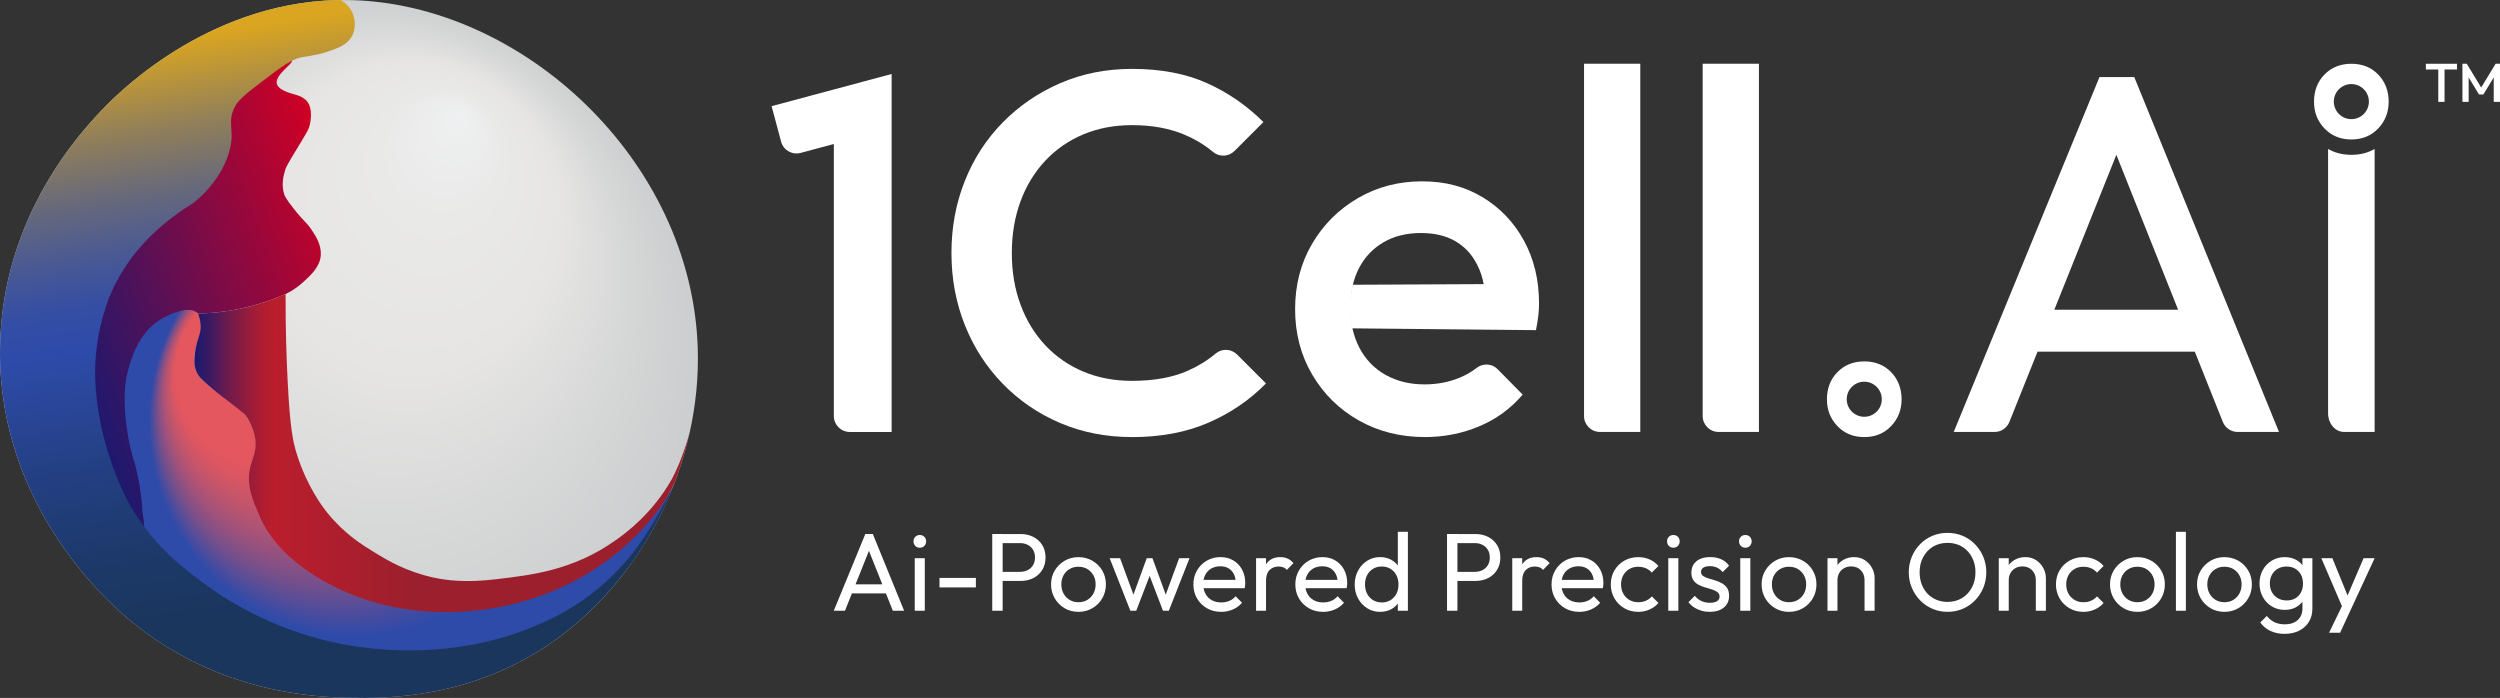
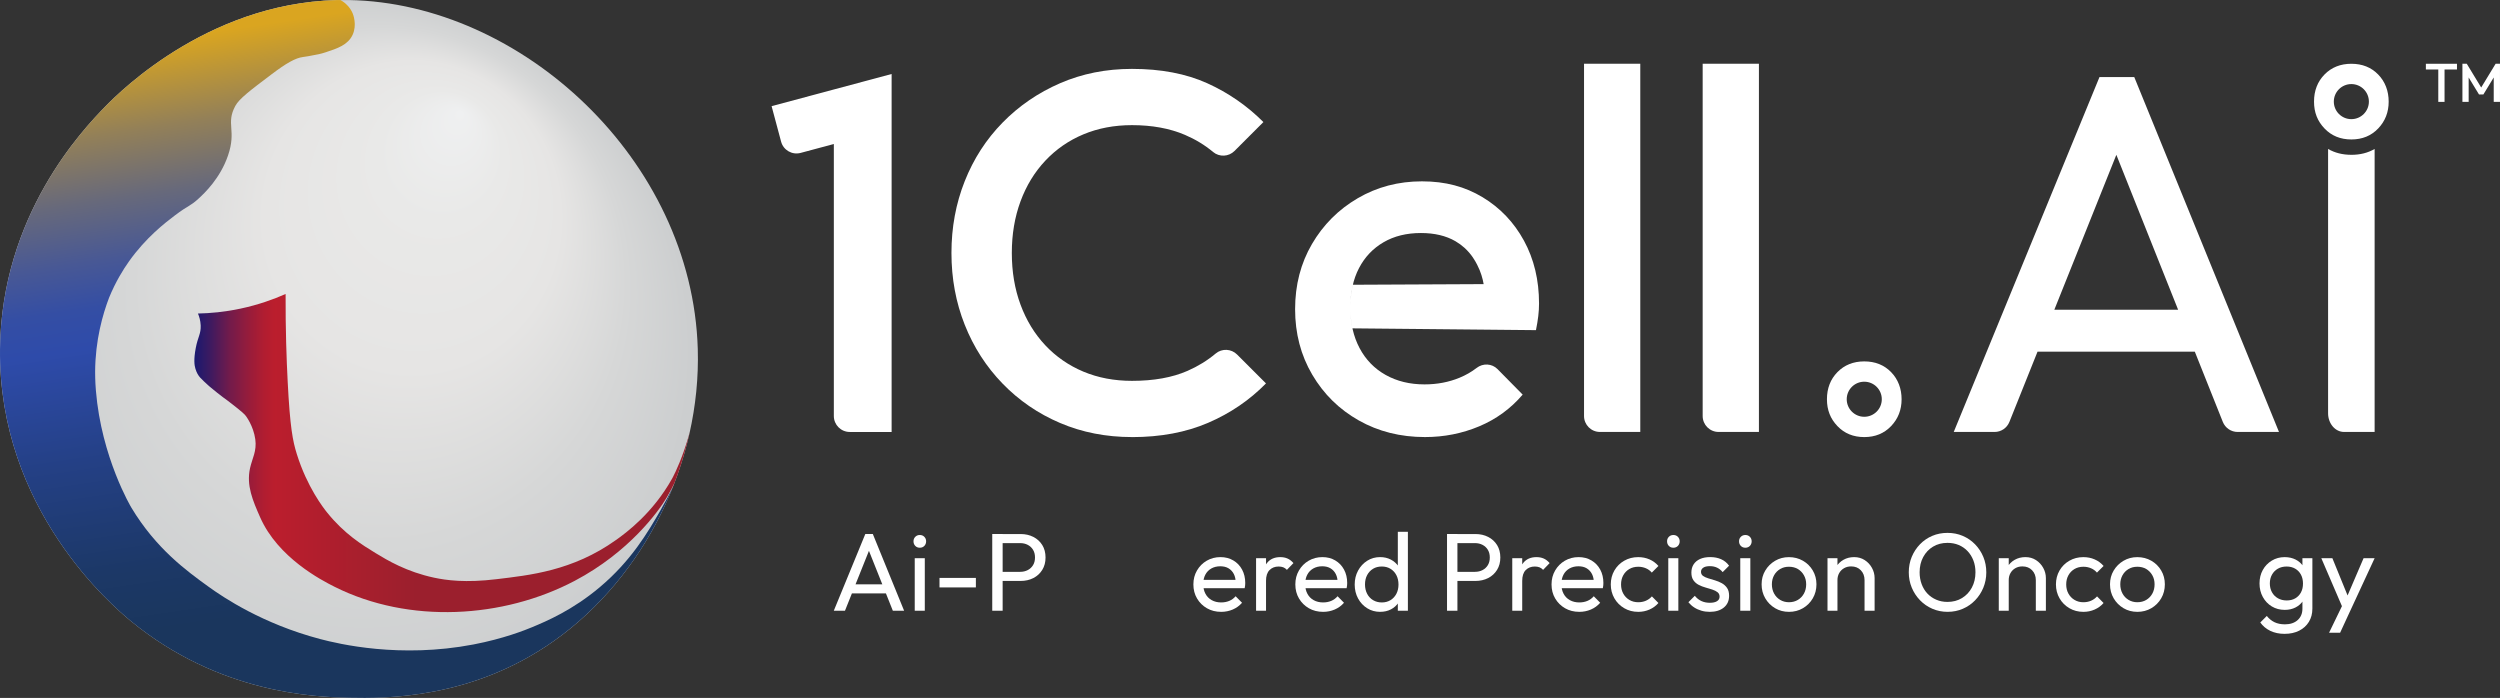
<svg xmlns="http://www.w3.org/2000/svg" id="Layer_2" data-name="Layer 2" viewBox="0 0 1569.67 438.2">
  <rect x="0" y="0" width="1569.67" height="438.2" fill="#333333" stroke="none" />
  <defs>
    <style>      .cls-1 {        fill: none;      }      .cls-2 {        fill: url(#radial-gradient-2);      }      .cls-3 {        fill: url(#linear-gradient-3);      }      .cls-4 {        fill: url(#linear-gradient-2);      }      .cls-5 {        fill: url(#radial-gradient);      }      .cls-6 {        fill: url(#linear-gradient);      }      .cls-7 {        fill: #fff;      }      .cls-8 {        clip-path: url(#clippath);      }    </style>
    <clipPath id="clippath">
      <path class="cls-1" d="M.01,219.06c-1.09,100.47,70.46,161.3,82.29,171,55.28,45.33,115.36,47.56,136.76,48.03,22.87.5,77.12.92,128.95-35.81,56.57-40.1,92.22-111.67,90.1-183.21C434.58,100.07,327.18,1.91,219.06.03,134.55-1.45,75.89,56.86,66.22,66.76,51.71,81.64.92,135.29.01,219.06Z" />
    </clipPath>
    <radialGradient id="radial-gradient" cx="-3329.92" cy="705.13" fx="-3411.7" fy="539.08" r="247.69" gradientTransform="translate(-2678.5 -420.26) rotate(-180) scale(.87 -.91)" gradientUnits="userSpaceOnUse">
      <stop offset="0" stop-color="#e8e8e6" />
      <stop offset="0" stop-color="#eff0f1" />
      <stop offset=".18" stop-color="#e9e9e8" />
      <stop offset=".43" stop-color="#e6e5e4" />
      <stop offset=".72" stop-color="#d6d7d7" />
      <stop offset="1" stop-color="#cccecf" />
    </radialGradient>
    <linearGradient id="linear-gradient" x1="-2527.37" y1="1060.49" x2="-2332.74" y2="1022.17" gradientTransform="translate(-2485.9 553.54) rotate(148.86) scale(1 -1)" gradientUnits="userSpaceOnUse">
      <stop offset="0" stop-color="#cf0024" />
      <stop offset="1" stop-color="#191970" />
    </linearGradient>
    <radialGradient id="radial-gradient-2" cx="-65.7" cy="2772.35" fx="-65.7" fy="2638.79" r="152.81" gradientTransform="translate(-1898.25 -941.08) rotate(-63.67) scale(.9 .88) skewX(-1.87)" gradientUnits="userSpaceOnUse">
      <stop offset=".4" stop-color="#e5575e" />
      <stop offset=".46" stop-color="#dd5661" />
      <stop offset=".55" stop-color="#c85569" />
      <stop offset=".67" stop-color="#a65278" />
      <stop offset=".8" stop-color="#764f8b" />
      <stop offset=".94" stop-color="#3a4ba4" />
      <stop offset=".97" stop-color="#2e4baa" />
    </radialGradient>
    <linearGradient id="linear-gradient-2" x1="-2728.02" y1="284.45" x2="-2411.31" y2="284.45" gradientTransform="translate(-2289.28) rotate(-180) scale(1 -1)" gradientUnits="userSpaceOnUse">
      <stop offset=".56" stop-color="#9b1f2d" />
      <stop offset=".84" stop-color="#bb1e2d" />
      <stop offset=".86" stop-color="#b21d30" />
      <stop offset=".89" stop-color="#991c3a" />
      <stop offset=".93" stop-color="#721b4b" />
      <stop offset=".97" stop-color="#3b1a61" />
      <stop offset="1" stop-color="#191970" />
    </linearGradient>
    <linearGradient id="linear-gradient-3" x1="-138.14" y1="1904.32" x2="196.19" y2="1663.27" gradientTransform="translate(-1392.62 -574.41) rotate(-62.72)" gradientUnits="userSpaceOnUse">
      <stop offset=".11" stop-color="#1a365d" />
      <stop offset=".21" stop-color="#1c3867" />
      <stop offset=".38" stop-color="#244085" />
      <stop offset=".55" stop-color="#2e4baa" />
      <stop offset=".61" stop-color="#344ea4" />
      <stop offset=".68" stop-color="#485895" />
      <stop offset=".77" stop-color="#67697b" />
      <stop offset=".87" stop-color="#938058" />
      <stop offset=".97" stop-color="#ca9d2c" />
      <stop offset="1" stop-color="#daa520" />
    </linearGradient>
  </defs>
  <g id="Layer_1-2" data-name="Layer 1">
    <g>
      <g>
        <g>
          <path class="cls-7" d="M559.82,46.46h0s-36.28,9.72-36.28,9.72h0l-39.08,10.47,5.97,22.29c1.43,5.33,6.91,8.5,12.25,7.07l20.86-5.59v170.8c0,5.52,4.48,10,10,10h26.28V46.46s0,0,0,0Z" />
          <path class="cls-7" d="M710.73,274.42c-16.27,0-31.31-2.95-45.11-8.83-13.81-5.89-25.85-14.13-36.12-24.73-10.28-10.6-18.2-22.9-23.76-36.92-5.57-14.02-8.35-29.06-8.35-45.11s2.78-31.09,8.35-45.11c5.56-14.02,13.48-26.27,23.76-36.76,10.27-10.48,22.31-18.73,36.12-24.72,13.81-5.99,28.84-8.99,45.11-8.99,18.19,0,33.92,3,47.2,8.99,13.27,5.99,25.05,14.13,35.32,24.4l-18.15,18.15c-3.64,3.64-9.48,3.94-13.43.64-5.21-4.35-11.11-7.94-17.7-10.76-9.53-4.06-20.61-6.1-33.23-6.1-11.13,0-21.3,1.93-30.5,5.78-9.21,3.85-17.18,9.37-23.92,16.54-6.74,7.17-11.94,15.68-15.57,25.52-3.64,9.85-5.46,20.66-5.46,32.43s1.82,22.59,5.46,32.43c3.64,9.85,8.83,18.36,15.57,25.53,6.74,7.17,14.72,12.68,23.92,16.54,9.2,3.85,19.37,5.78,30.5,5.78,13.7,0,25.31-2.09,34.84-6.26,6.59-2.89,12.49-6.52,17.7-10.89,3.96-3.32,9.8-3.03,13.45.62l18.14,18.14c-10.28,10.49-22.37,18.73-36.29,24.72-13.91,5.99-29.86,8.99-47.84,8.99Z" />
          <path class="cls-7" d="M931.54,178.42c-.58-3.39-1.73-7.67-4.08-12.2-1.22-2.35-3.48-6.6-8.03-10.69-1.71-1.54-3.58-2.9-5.61-4.08-5.89-3.42-13.12-5.14-21.67-5.14-8.99,0-16.81,1.92-23.44,5.78-6.64,3.85-11.78,9.26-15.41,16.21-3.65,6.96-5.46,15.25-5.46,24.88s1.93,18.09,5.78,25.37c3.85,7.28,9.31,12.9,16.37,16.86,7.06,3.96,15.19,5.94,24.4,5.94,7.92,0,15.25-1.39,21.99-4.17,3.94-1.62,7.52-3.68,10.76-6.18,3.98-3.07,9.58-2.81,13.11.76l15.78,16.01c-7.49,8.78-16.59,15.41-27.29,19.91-10.7,4.49-22.05,6.74-34.03,6.74-15.41,0-29.27-3.48-41.58-10.44-12.31-6.95-22.05-16.54-29.22-28.74-7.18-12.2-10.76-25.9-10.76-41.1s3.53-28.84,10.6-40.94c7.06-12.09,16.64-21.67,28.74-28.74,12.09-7.06,25.52-10.6,40.29-10.6s27.02,3.32,38.05,9.95c11.02,6.64,19.69,15.73,26.01,27.29,6.31,11.56,9.47,24.73,9.47,39.49,0,2.57-.16,5.19-.48,7.87-.32,2.68-.81,5.62-1.45,8.83-38.41-.38-76.82-.75-115.23-1.13-.72-3.53-1.31-7.93-1.32-13,0-5.68.73-10.56,1.58-14.37l82.14-.4Z" />
          <path class="cls-7" d="M994.56,261.21V40.03h35.32v231.18h-25.32c-5.52,0-10-4.48-10-10Z" />
          <path class="cls-7" d="M1069.05,261.21V40.03h35.32v231.18h-25.32c-5.52,0-10-4.48-10-10Z" />
          <path class="cls-7" d="M1493.19,46.78c-4.39-4.5-10.01-6.74-16.85-6.74s-12.47,2.25-16.86,6.74c-4.39,4.49-6.58,10.17-6.58,17.02s2.19,12.25,6.58,16.86c4.39,4.6,10,6.9,16.86,6.9s12.46-2.3,16.85-6.9c4.39-4.6,6.58-10.22,6.58-16.86s-2.2-12.52-6.58-17.02ZM1476.34,74.81c-6.08,0-11.01-4.93-11.01-11.01s4.93-11.01,11.01-11.01,11.01,4.93,11.01,11.01-4.93,11.01-11.01,11.01Z" />
          <path class="cls-7" d="M1187.37,233.65c-4.39-4.5-10.01-6.74-16.85-6.74s-12.47,2.25-16.86,6.74c-4.39,4.49-6.58,10.17-6.58,17.02s2.19,12.25,6.58,16.86c4.39,4.6,10,6.9,16.86,6.9s12.46-2.3,16.85-6.9c4.39-4.6,6.58-10.22,6.58-16.86s-2.2-12.52-6.58-17.02ZM1170.51,261.68c-6.08,0-11.01-4.93-11.01-11.01s4.93-11.01,11.01-11.01,11.01,4.93,11.01,11.01-4.93,11.01-11.01,11.01Z" />
          <path class="cls-7" d="M1340.04,48.38h-21.84l-91.51,222.83h25.66c4.09,0,7.76-2.49,9.28-6.28l17.67-44.13h98.75l17.59,44.11c1.52,3.8,5.2,6.3,9.29,6.3h25.97l-90.87-222.83ZM1289.85,194.47l38.94-97.27,38.78,97.27h-77.72Z" />
          <path class="cls-7" d="M1476.34,97.2c-5.53,0-10.4-1.23-14.61-3.68v165.95c0,6.48,4.48,11.73,10,11.73h19.22V93.53c-4.22,2.45-9.08,3.68-14.61,3.68Z" />
        </g>
        <g>
          <path class="cls-7" d="M523.51,383.47l19.79-48.18h4.72l19.65,48.18h-7.08l-16.25-40.75h2.5l-16.31,40.75h-7.01ZM532.95,372.57v-5.69h25.34v5.69h-25.34Z" />
          <path class="cls-7" d="M577.52,343.9c-1.16,0-2.11-.38-2.85-1.15-.74-.76-1.11-1.72-1.11-2.88s.37-2.05,1.11-2.81c.74-.76,1.69-1.15,2.85-1.15s2.11.38,2.85,1.15,1.11,1.7,1.11,2.81-.37,2.12-1.11,2.88-1.69,1.15-2.85,1.15ZM574.33,383.47v-32.98h6.32v32.98h-6.32Z" />
          <path class="cls-7" d="M589.88,368.82v-5.97h22.84v5.97h-22.84Z" />
          <path class="cls-7" d="M623,383.47v-48.18h6.53v48.18h-6.53ZM627.37,364.73v-5.69h13.12c1.81,0,3.41-.37,4.82-1.11,1.41-.74,2.52-1.78,3.33-3.12.81-1.34,1.21-2.94,1.21-4.79s-.41-3.45-1.21-4.79c-.81-1.34-1.92-2.38-3.33-3.12-1.41-.74-3.02-1.11-4.82-1.11h-13.12v-5.69h13.47c2.96,0,5.62.6,7.98,1.81,2.36,1.2,4.22,2.91,5.59,5.1,1.36,2.2,2.05,4.8,2.05,7.81s-.68,5.55-2.05,7.78c-1.37,2.22-3.23,3.93-5.59,5.14-2.36,1.2-5.02,1.81-7.98,1.81h-13.47Z" />
-           <path class="cls-7" d="M677.08,384.16c-3.19,0-6.09-.76-8.68-2.29-2.59-1.53-4.65-3.6-6.18-6.21-1.53-2.61-2.29-5.54-2.29-8.78s.76-6.08,2.29-8.64c1.53-2.57,3.59-4.62,6.18-6.14,2.59-1.53,5.48-2.29,8.68-2.29s6.17.75,8.78,2.26c2.61,1.5,4.69,3.55,6.21,6.14s2.29,5.48,2.29,8.68-.76,6.17-2.29,8.78c-1.53,2.62-3.6,4.69-6.21,6.21s-5.54,2.29-8.78,2.29ZM677.08,378.12c2.13,0,4-.49,5.62-1.46,1.62-.97,2.89-2.3,3.82-3.99.92-1.69,1.39-3.62,1.39-5.8s-.48-4.03-1.42-5.69c-.95-1.67-2.22-2.97-3.82-3.92-1.6-.95-3.46-1.42-5.59-1.42s-3.87.47-5.49,1.42c-1.62.95-2.89,2.26-3.82,3.92-.93,1.67-1.39,3.57-1.39,5.69s.46,4.11,1.39,5.8c.92,1.69,2.2,3.02,3.82,3.99,1.62.97,3.45,1.46,5.49,1.46Z" />
-           <path class="cls-7" d="M709.71,383.47l-12.98-32.98h6.53l9.44,25.69h-2.08l9.37-25.69h3.61l9.37,25.69h-2.08l9.44-25.69h6.53l-12.98,32.98h-3.68l-9.51-24.85h2.29l-9.58,24.85h-3.68Z" />
          <path class="cls-7" d="M766.71,384.16c-3.33,0-6.31-.75-8.92-2.26-2.62-1.5-4.69-3.55-6.21-6.14-1.53-2.59-2.29-5.53-2.29-8.82s.75-6.16,2.26-8.75c1.5-2.59,3.54-4.64,6.11-6.14,2.57-1.5,5.45-2.26,8.64-2.26,3.01,0,5.69.69,8.05,2.08,2.36,1.39,4.2,3.31,5.52,5.76,1.32,2.45,1.98,5.25,1.98,8.4,0,.46-.02.96-.07,1.49-.05.53-.14,1.12-.28,1.77h-27.84v-5.21h24.51l-2.29,2.01c0-2.22-.39-4.11-1.18-5.66-.79-1.55-1.9-2.75-3.33-3.61-1.43-.86-3.17-1.28-5.21-1.28s-4,.46-5.62,1.39c-1.62.93-2.87,2.22-3.75,3.89-.88,1.67-1.32,3.63-1.32,5.9s.46,4.34,1.39,6.07c.92,1.74,2.24,3.08,3.96,4.03,1.71.95,3.68,1.42,5.9,1.42,1.85,0,3.55-.32,5.1-.97,1.55-.65,2.88-1.62,3.99-2.92l4.03,4.1c-1.62,1.85-3.56,3.26-5.83,4.24-2.27.97-4.7,1.46-7.29,1.46Z" />
          <path class="cls-7" d="M788.65,383.47v-32.98h6.25v32.98h-6.25ZM794.89,364.73l-2.36-1.11c0-4.21.97-7.57,2.92-10.07,1.94-2.5,4.74-3.75,8.4-3.75,1.67,0,3.17.29,4.51.87,1.34.58,2.59,1.54,3.75,2.88l-4.1,4.24c-.69-.74-1.46-1.27-2.29-1.6-.83-.32-1.81-.49-2.92-.49-2.31,0-4.21.74-5.69,2.22s-2.22,3.75-2.22,6.8Z" />
          <path class="cls-7" d="M830.72,384.16c-3.33,0-6.31-.75-8.92-2.26-2.62-1.5-4.69-3.55-6.21-6.14-1.53-2.59-2.29-5.53-2.29-8.82s.75-6.16,2.26-8.75c1.5-2.59,3.54-4.64,6.11-6.14,2.57-1.5,5.45-2.26,8.64-2.26,3.01,0,5.69.69,8.05,2.08,2.36,1.39,4.2,3.31,5.52,5.76,1.32,2.45,1.98,5.25,1.98,8.4,0,.46-.02.96-.07,1.49-.05.53-.14,1.12-.28,1.77h-27.84v-5.21h24.51l-2.29,2.01c0-2.22-.39-4.11-1.18-5.66-.79-1.55-1.9-2.75-3.33-3.61-1.43-.86-3.17-1.28-5.21-1.28s-4,.46-5.62,1.39c-1.62.93-2.87,2.22-3.75,3.89-.88,1.67-1.32,3.63-1.32,5.9s.46,4.34,1.39,6.07c.92,1.74,2.24,3.08,3.96,4.03,1.71.95,3.68,1.42,5.9,1.42,1.85,0,3.55-.32,5.1-.97,1.55-.65,2.88-1.62,3.99-2.92l4.03,4.1c-1.62,1.85-3.56,3.26-5.83,4.24-2.27.97-4.7,1.46-7.29,1.46Z" />
          <path class="cls-7" d="M866.54,384.16c-3.01,0-5.72-.75-8.12-2.26-2.41-1.5-4.32-3.55-5.73-6.14-1.41-2.59-2.12-5.51-2.12-8.75s.71-6.15,2.12-8.75c1.41-2.59,3.32-4.65,5.73-6.18,2.41-1.53,5.11-2.29,8.12-2.29,2.5,0,4.74.52,6.73,1.56,1.99,1.04,3.6,2.48,4.83,4.3,1.23,1.83,1.91,3.95,2.05,6.35v9.93c-.14,2.36-.81,4.47-2.01,6.32-1.2,1.85-2.8,3.3-4.79,4.34-1.99,1.04-4.26,1.56-6.8,1.56ZM867.58,378.26c2.08,0,3.91-.49,5.49-1.46,1.57-.97,2.8-2.3,3.68-3.99.88-1.69,1.32-3.62,1.32-5.8s-.44-4.18-1.32-5.87c-.88-1.69-2.11-3.02-3.68-3.99-1.57-.97-3.4-1.46-5.49-1.46s-3.91.47-5.48,1.42c-1.57.95-2.81,2.27-3.71,3.96-.9,1.69-1.35,3.65-1.35,5.87s.45,4.19,1.35,5.9c.9,1.71,2.15,3.04,3.75,3.99,1.6.95,3.41,1.42,5.45,1.42ZM883.97,383.47h-6.32v-8.89l1.18-8.05-1.18-7.98v-24.65h6.32v49.57Z" />
          <path class="cls-7" d="M908.54,383.47v-48.18h6.53v48.18h-6.53ZM912.92,364.73v-5.69h13.12c1.81,0,3.41-.37,4.82-1.11,1.41-.74,2.52-1.78,3.33-3.12.81-1.34,1.21-2.94,1.21-4.79s-.41-3.45-1.21-4.79c-.81-1.34-1.92-2.38-3.33-3.12-1.41-.74-3.02-1.11-4.82-1.11h-13.12v-5.69h13.47c2.96,0,5.62.6,7.98,1.81,2.36,1.2,4.22,2.91,5.59,5.1,1.36,2.2,2.05,4.8,2.05,7.81s-.68,5.55-2.05,7.78c-1.37,2.22-3.23,3.93-5.59,5.14-2.36,1.2-5.02,1.81-7.98,1.81h-13.47Z" />
          <path class="cls-7" d="M949.5,383.47v-32.98h6.25v32.98h-6.25ZM955.75,364.73l-2.36-1.11c0-4.21.97-7.57,2.92-10.07,1.94-2.5,4.74-3.75,8.4-3.75,1.67,0,3.17.29,4.51.87,1.34.58,2.59,1.54,3.75,2.88l-4.1,4.24c-.69-.74-1.46-1.27-2.29-1.6-.83-.32-1.81-.49-2.92-.49-2.31,0-4.21.74-5.69,2.22s-2.22,3.75-2.22,6.8Z" />
          <path class="cls-7" d="M991.58,384.16c-3.33,0-6.31-.75-8.92-2.26-2.62-1.5-4.69-3.55-6.21-6.14-1.53-2.59-2.29-5.53-2.29-8.82s.75-6.16,2.26-8.75c1.5-2.59,3.54-4.64,6.11-6.14,2.57-1.5,5.45-2.26,8.64-2.26,3.01,0,5.69.69,8.05,2.08,2.36,1.39,4.2,3.31,5.52,5.76,1.32,2.45,1.98,5.25,1.98,8.4,0,.46-.02.96-.07,1.49-.05.53-.14,1.12-.28,1.77h-27.84v-5.21h24.51l-2.29,2.01c0-2.22-.39-4.11-1.18-5.66-.79-1.55-1.9-2.75-3.33-3.61-1.43-.86-3.17-1.28-5.21-1.28s-4,.46-5.62,1.39c-1.62.93-2.87,2.22-3.75,3.89-.88,1.67-1.32,3.63-1.32,5.9s.46,4.34,1.39,6.07c.92,1.74,2.24,3.08,3.96,4.03,1.71.95,3.68,1.42,5.9,1.42,1.85,0,3.55-.32,5.1-.97,1.55-.65,2.88-1.62,3.99-2.92l4.03,4.1c-1.62,1.85-3.56,3.26-5.83,4.24-2.27.97-4.7,1.46-7.29,1.46Z" />
          <path class="cls-7" d="M1028.58,384.16c-3.24,0-6.17-.76-8.78-2.29-2.62-1.53-4.68-3.6-6.18-6.21-1.5-2.61-2.26-5.52-2.26-8.71s.75-6.16,2.26-8.75c1.5-2.59,3.56-4.64,6.18-6.14,2.61-1.5,5.54-2.26,8.78-2.26,2.54,0,4.9.47,7.08,1.42,2.18.95,4.05,2.33,5.62,4.13l-4.17,4.17c-1.02-1.2-2.27-2.12-3.75-2.74-1.48-.63-3.08-.94-4.79-.94-2.08,0-3.93.47-5.55,1.42-1.62.95-2.89,2.26-3.82,3.92-.93,1.67-1.39,3.59-1.39,5.76s.46,4.1,1.39,5.76c.92,1.67,2.2,2.99,3.82,3.96,1.62.97,3.47,1.46,5.55,1.46,1.76,0,3.37-.31,4.82-.94,1.46-.63,2.72-1.54,3.78-2.74l4.1,4.16c-1.53,1.76-3.39,3.13-5.59,4.1-2.2.97-4.57,1.46-7.12,1.46Z" />
          <path class="cls-7" d="M1050.66,343.9c-1.16,0-2.11-.38-2.85-1.15-.74-.76-1.11-1.72-1.11-2.88s.37-2.05,1.11-2.81c.74-.76,1.69-1.15,2.85-1.15s2.11.38,2.85,1.15,1.11,1.7,1.11,2.81-.37,2.12-1.11,2.88c-.74.76-1.69,1.15-2.85,1.15ZM1047.46,383.47v-32.98h6.32v32.98h-6.32Z" />
          <path class="cls-7" d="M1073.5,384.16c-1.85,0-3.61-.24-5.28-.73-1.67-.49-3.18-1.18-4.55-2.08-1.37-.9-2.56-1.98-3.58-3.23l4.03-4.03c1.2,1.48,2.59,2.58,4.16,3.3,1.57.72,3.33,1.08,5.28,1.08s3.45-.34,4.51-1.01c1.06-.67,1.6-1.61,1.6-2.81s-.43-2.14-1.28-2.81c-.86-.67-1.96-1.23-3.3-1.67-1.34-.44-2.77-.87-4.27-1.29-1.5-.42-2.93-.97-4.27-1.67-1.34-.69-2.44-1.65-3.3-2.88s-1.28-2.84-1.28-4.83.47-3.71,1.42-5.17c.95-1.46,2.3-2.58,4.06-3.37,1.76-.79,3.86-1.18,6.32-1.18,2.59,0,4.89.45,6.91,1.35,2.01.9,3.67,2.26,4.96,4.06l-4.03,4.03c-.97-1.2-2.13-2.13-3.47-2.78-1.34-.65-2.87-.97-4.58-.97-1.81,0-3.18.32-4.13.97-.95.65-1.42,1.5-1.42,2.57s.42,1.97,1.25,2.57c.83.6,1.93,1.11,3.3,1.53,1.36.42,2.79.85,4.27,1.29,1.48.44,2.89,1.03,4.24,1.77,1.34.74,2.44,1.74,3.3,2.99.86,1.25,1.28,2.89,1.28,4.93,0,3.1-1.1,5.55-3.3,7.36-2.2,1.8-5.15,2.71-8.85,2.71Z" />
          <path class="cls-7" d="M1095.85,343.9c-1.16,0-2.11-.38-2.85-1.15-.74-.76-1.11-1.72-1.11-2.88s.37-2.05,1.11-2.81c.74-.76,1.69-1.15,2.85-1.15s2.11.38,2.85,1.15,1.11,1.7,1.11,2.81-.37,2.12-1.11,2.88-1.69,1.15-2.85,1.15ZM1092.66,383.47v-32.98h6.32v32.98h-6.32Z" />
          <path class="cls-7" d="M1123.21,384.16c-3.19,0-6.09-.76-8.68-2.29-2.59-1.53-4.65-3.6-6.18-6.21-1.53-2.61-2.29-5.54-2.29-8.78s.76-6.08,2.29-8.64c1.53-2.57,3.59-4.62,6.18-6.14,2.59-1.53,5.48-2.29,8.68-2.29s6.17.75,8.78,2.26c2.61,1.5,4.69,3.55,6.21,6.14s2.29,5.48,2.29,8.68-.76,6.17-2.29,8.78c-1.53,2.62-3.6,4.69-6.21,6.21-2.61,1.53-5.54,2.29-8.78,2.29ZM1123.21,378.12c2.13,0,4-.49,5.62-1.46,1.62-.97,2.89-2.3,3.82-3.99.92-1.69,1.39-3.62,1.39-5.8s-.48-4.03-1.42-5.69c-.95-1.67-2.22-2.97-3.82-3.92-1.6-.95-3.46-1.42-5.59-1.42s-3.87.47-5.49,1.42c-1.62.95-2.89,2.26-3.82,3.92-.93,1.67-1.39,3.57-1.39,5.69s.46,4.11,1.39,5.8c.92,1.69,2.2,3.02,3.82,3.99,1.62.97,3.45,1.46,5.49,1.46Z" />
          <path class="cls-7" d="M1147.43,383.47v-32.98h6.25v32.98h-6.25ZM1170.69,383.47v-19.23c0-2.5-.78-4.56-2.33-6.18-1.55-1.62-3.58-2.43-6.08-2.43-1.67,0-3.15.37-4.44,1.11-1.3.74-2.31,1.76-3.05,3.05-.74,1.3-1.11,2.78-1.11,4.44l-2.57-1.46c0-2.5.56-4.72,1.67-6.66,1.11-1.94,2.66-3.48,4.65-4.62,1.99-1.13,4.24-1.7,6.73-1.7s4.71.63,6.63,1.87c1.92,1.25,3.44,2.88,4.55,4.89,1.11,2.01,1.67,4.15,1.67,6.42v20.48h-6.32Z" />
          <path class="cls-7" d="M1222.9,384.16c-3.42,0-6.62-.64-9.58-1.91-2.96-1.27-5.55-3.05-7.78-5.35-2.22-2.29-3.96-4.94-5.21-7.95-1.25-3.01-1.87-6.22-1.87-9.65s.63-6.7,1.87-9.69c1.25-2.98,2.97-5.61,5.17-7.88,2.2-2.27,4.77-4.03,7.71-5.28,2.94-1.25,6.12-1.87,9.55-1.87s6.61.62,9.55,1.87c2.94,1.25,5.52,3.01,7.74,5.28,2.22,2.27,3.96,4.91,5.21,7.92s1.87,6.25,1.87,9.72-.63,6.64-1.87,9.65c-1.25,3.01-2.97,5.65-5.17,7.91-2.2,2.27-4.77,4.04-7.71,5.31-2.94,1.27-6.1,1.91-9.48,1.91ZM1222.76,377.92c3.42,0,6.46-.8,9.1-2.4,2.64-1.6,4.71-3.79,6.21-6.6,1.5-2.8,2.26-6,2.26-9.61,0-2.68-.43-5.15-1.29-7.39-.86-2.24-2.07-4.2-3.64-5.87-1.57-1.67-3.43-2.95-5.55-3.85-2.13-.9-4.49-1.35-7.08-1.35-3.43,0-6.45.79-9.06,2.36-2.62,1.57-4.68,3.75-6.18,6.53-1.5,2.78-2.26,5.97-2.26,9.58,0,2.68.43,5.17,1.28,7.46.86,2.29,2.06,4.26,3.61,5.9,1.55,1.64,3.4,2.93,5.55,3.85,2.15.93,4.5,1.39,7.05,1.39Z" />
          <path class="cls-7" d="M1254.97,383.47v-32.98h6.25v32.98h-6.25ZM1278.23,383.47v-19.23c0-2.5-.78-4.56-2.33-6.18-1.55-1.62-3.58-2.43-6.08-2.43-1.67,0-3.15.37-4.44,1.11-1.3.74-2.31,1.76-3.05,3.05-.74,1.3-1.11,2.78-1.11,4.44l-2.57-1.46c0-2.5.56-4.72,1.67-6.66s2.66-3.48,4.65-4.62c1.99-1.13,4.24-1.7,6.73-1.7s4.71.63,6.63,1.87c1.92,1.25,3.44,2.88,4.55,4.89,1.11,2.01,1.67,4.15,1.67,6.42v20.48h-6.32Z" />
          <path class="cls-7" d="M1308.08,384.16c-3.24,0-6.17-.76-8.78-2.29-2.62-1.53-4.68-3.6-6.18-6.21-1.5-2.61-2.26-5.52-2.26-8.71s.75-6.16,2.26-8.75c1.5-2.59,3.56-4.64,6.18-6.14,2.61-1.5,5.54-2.26,8.78-2.26,2.54,0,4.9.47,7.08,1.42,2.18.95,4.05,2.33,5.62,4.13l-4.17,4.17c-1.02-1.2-2.27-2.12-3.75-2.74-1.48-.63-3.08-.94-4.79-.94-2.08,0-3.93.47-5.55,1.42-1.62.95-2.89,2.26-3.82,3.92-.93,1.67-1.39,3.59-1.39,5.76s.46,4.1,1.39,5.76c.92,1.67,2.2,2.99,3.82,3.96,1.62.97,3.47,1.46,5.55,1.46,1.76,0,3.37-.31,4.82-.94,1.46-.63,2.72-1.54,3.78-2.74l4.1,4.16c-1.53,1.76-3.39,3.13-5.59,4.1-2.2.97-4.57,1.46-7.12,1.46Z" />
          <path class="cls-7" d="M1341.96,384.16c-3.19,0-6.09-.76-8.68-2.29-2.59-1.53-4.65-3.6-6.18-6.21-1.53-2.61-2.29-5.54-2.29-8.78s.76-6.08,2.29-8.64c1.53-2.57,3.59-4.62,6.18-6.14,2.59-1.53,5.48-2.29,8.68-2.29s6.17.75,8.78,2.26c2.61,1.5,4.69,3.55,6.21,6.14,1.53,2.59,2.29,5.48,2.29,8.68s-.76,6.17-2.29,8.78c-1.53,2.62-3.6,4.69-6.21,6.21s-5.54,2.29-8.78,2.29ZM1341.96,378.12c2.13,0,4-.49,5.62-1.46,1.62-.97,2.89-2.3,3.82-3.99.92-1.69,1.39-3.62,1.39-5.8s-.48-4.03-1.42-5.69c-.95-1.67-2.22-2.97-3.82-3.92-1.6-.95-3.46-1.42-5.59-1.42s-3.87.47-5.49,1.42c-1.62.95-2.89,2.26-3.82,3.92-.93,1.67-1.39,3.57-1.39,5.69s.46,4.11,1.39,5.8c.92,1.69,2.2,3.02,3.82,3.99,1.62.97,3.45,1.46,5.49,1.46Z" />
-           <path class="cls-7" d="M1366.19,383.47v-49.57h6.25v49.57h-6.25Z" />
-           <path class="cls-7" d="M1396.6,384.16c-3.19,0-6.09-.76-8.68-2.29-2.59-1.53-4.65-3.6-6.18-6.21-1.53-2.61-2.29-5.54-2.29-8.78s.76-6.08,2.29-8.64c1.53-2.57,3.59-4.62,6.18-6.14,2.59-1.53,5.48-2.29,8.68-2.29s6.17.75,8.78,2.26c2.61,1.5,4.69,3.55,6.21,6.14,1.53,2.59,2.29,5.48,2.29,8.68s-.76,6.17-2.29,8.78c-1.53,2.62-3.6,4.69-6.21,6.21s-5.54,2.29-8.78,2.29ZM1396.6,378.12c2.13,0,4-.49,5.62-1.46,1.62-.97,2.89-2.3,3.82-3.99.92-1.69,1.39-3.62,1.39-5.8s-.48-4.03-1.42-5.69c-.95-1.67-2.22-2.97-3.82-3.92-1.6-.95-3.46-1.42-5.59-1.42s-3.87.47-5.49,1.42c-1.62.95-2.89,2.26-3.82,3.92-.93,1.67-1.39,3.57-1.39,5.69s.46,4.11,1.39,5.8c.92,1.69,2.2,3.02,3.82,3.99,1.62.97,3.45,1.46,5.49,1.46Z" />
          <path class="cls-7" d="M1434.51,382.92c-3.01,0-5.71-.72-8.09-2.15-2.38-1.43-4.27-3.41-5.66-5.94-1.39-2.52-2.08-5.36-2.08-8.5s.68-5.96,2.05-8.44c1.36-2.48,3.25-4.44,5.66-5.9,2.41-1.46,5.09-2.19,8.05-2.19,2.59,0,4.89.51,6.91,1.53,2.01,1.02,3.6,2.44,4.76,4.27,1.16,1.83,1.81,3.97,1.94,6.42v8.75c-.14,2.41-.8,4.52-1.98,6.35s-2.77,3.25-4.76,4.27c-1.99,1.02-4.26,1.53-6.8,1.53ZM1434.51,397.98c-3.43,0-6.43-.63-9.03-1.87-2.59-1.25-4.7-3.01-6.32-5.28l4.1-4.1c1.34,1.71,2.94,3.02,4.79,3.92,1.85.9,4.05,1.35,6.6,1.35,3.33,0,5.99-.89,7.98-2.67,1.99-1.78,2.99-4.18,2.99-7.19v-8.19l1.11-7.43-1.11-7.36v-8.68h6.25v31.66c0,3.15-.73,5.91-2.19,8.3-1.46,2.38-3.5,4.24-6.11,5.55-2.62,1.32-5.64,1.98-9.06,1.98ZM1435.69,377.01c2.08,0,3.89-.44,5.42-1.32,1.53-.88,2.72-2.12,3.58-3.71.86-1.6,1.28-3.46,1.28-5.59s-.43-3.99-1.28-5.59c-.86-1.6-2.06-2.85-3.61-3.75-1.55-.9-3.34-1.35-5.38-1.35s-3.91.45-5.48,1.35c-1.57.9-2.81,2.15-3.71,3.75-.9,1.6-1.35,3.44-1.35,5.52s.45,3.93,1.35,5.55c.9,1.62,2.15,2.88,3.75,3.78,1.6.9,3.41,1.35,5.45,1.35Z" />
          <path class="cls-7" d="M1471.79,383.75l-14.3-33.26h6.94l10.62,26.03h-2.22l11.18-26.03h6.94l-15.41,33.26h-3.75ZM1462.34,397.29l9.65-19.93,3.54,6.39-6.25,13.54h-6.94Z" />
        </g>
      </g>
      <g>
        <path class="cls-7" d="M1523.13,43.63v-3.59h19.53v3.59h-19.53ZM1530.92,63.97v-23.26h3.93v23.26h-3.93Z" />
        <path class="cls-7" d="M1546.07,63.97v-23.94h2.73l9.95,16.38h-1.78l9.95-16.38h2.74v23.94h-3.93v-17.03l.89.24-7.39,12.14h-2.74l-7.39-12.14.89-.24v17.03h-3.93Z" />
      </g>
      <g class="cls-8">
        <g>
          <path class="cls-5" d="M-.88,219.06c-1.09,100.81,70.75,161.84,82.63,171.58,55.5,45.49,115.83,47.72,137.31,48.19,22.96.5,77.43.93,129.47-35.93,56.8-40.23,92.6-112.05,90.47-183.83C435.46,99.67,327.62,1.18,219.06-.71c-84.86-1.48-143.76,57.02-153.46,66.96C51.03,81.17.03,135-.88,219.06Z" />
-           <path class="cls-6" d="M93.53,334.94c-2.63-14.75-5.26-29.5-7.89-44.25-1.83-5.99-4.08-14.72-5.41-25.53-.45-3.68-.86-6.98-.93-11.33-.11-6.59-.19-18.99,6.17-32.55,4.64-9.89,11.1-16.4,15.4-19.4,3.37-2.35,7.01-3.85,7.01-3.85,3.31-1.36,5.87-1.84,7.62-2.16,3.12-.56,4.61-.45,5.84-.16,1.28.3,2.29.78,2.95,1.15,4.59-.09,9.94-.42,15.89-1.21,2.61-.35,9.03-1.23,17.35-3.41,8.32-2.18,15.61-4.9,21.79-7.64,2.81-1.35,6.92-3.67,11.12-7.53,4.97-4.56,10.54-9.6,10.98-16.98.4-6.58-3.34-12.16-6.03-16.16-2.97-4.43-4.42-4.62-11.06-13.01-4.77-6.03-5.47-7.76-5.85-8.89-2.01-6.02-.47-11.65.4-14.65.81-2.82,1.61-4.21,8.14-14.95,6.06-9.99,6.86-11.25,7.48-14.05.39-1.76,2.28-10.27-2-15.12-.13-.15-.26-.28-.42-.42-3.5-3.08-6.9-3.31-10.35-4.52-1.98-.69-6.87-2.4-7.85-5.47-1.8-5.63,10.39-13.04,9.34-14.62-1-1.5-12.43,4.37-19.61,8.92,0,0-7.17,4.54-12.87,10.74-.44.48-.84.96-.84.96-1.47,1.78-6.83,8.46-7.72,18.14-.18,1.99.03,4.35.08,5.23.18,3.29.49,4.27.56,6.32.09,2.85-.38,4.92-.94,7.42-.46,2.04-2.16,8.89-7.43,16.4-.87,1.24-1.57,2.12-2.08,2.75-4.3,5.36-8.4,8.64-10.22,10.07-9.32,7.31-17.97,12.7-24.27,17.87-8.63,7.08-13.5,14.3-17.9,20.81-3.19,4.73-12.47,19.21-17.62,40.68-4.62,19.24-3.57,34.54-2.78,45.14.73,9.75,2.22,27.55,11.08,48.51,7.03,16.63,15.98,28.8,22.88,36.77Z" />
-           <path class="cls-2" d="M365.77,357.1c-6.16,3.58-9.39,5.26-12.25,6.66-3.36,1.64-7.25,3.39-11.61,5.1-11.07,4.33-20.36,6.49-26.6,7.92-2.5.57-7.3,1.66-13.32,2.62-6.75,1.08-19.18,2.99-34.77,2.05-10.1-.61-23.34-1.52-38.9-8.16-9.54-4.07-16.76-8.94-21.5-12.55-3.32-2.14-8.06-5.27-13.69-9.2-9.54-6.67-14.29-10.04-17.64-13.47-7.02-7.17-10.7-14.16-12.87-18.36-3.43-6.64-4.38-10.7-4.78-12.89-.28-1.48-.82-4.93-.62-9.39.42-9.81,3.96-11.62,3.52-19.45-.28-5.02-1.98-8.83-2.86-10.76-2.42-5.29-5.62-8.53-6.95-9.86-1.11-1.1-2.25-2.04-2.99-2.65-2.66-2.21-4.71-3.55-6.24-4.57-2.21-1.48-6.32-4.25-9.58-6.97-.88-.73-5.37-4.49-7.48-7.68-5.91-8.88.02-23.27,1.45-26.54.58-2.91,1.33-8.8-1.8-12.09-5.17-5.44-17.4.04-23.35,3.61-14.43,8.66-18.93,26.28-20.46,31.91-.99,3.62-1.51,7.04-1.51,7.04-.93,6.08-.75,11.02-.51,17.52.05,1.48.14,2.96.28,4.6.17,1.92.38,3.55.57,4.82.39,3.26,1.11,8.27,2.48,14.31,1.9,8.4,2.91,9.17,4.64,17.58.95,4.63,2.21,12.7,2.59,16.88.33,3.62.3,5.54.68,7.89,0,0,0,0,0,0,.64,3.53.72,6.24.75,6.64.36,6.52,16.77,21.94,18.67,23.71h0c5.8,5.17,13.45,11.5,22.9,18.05,16.03,11.13,29.29,17.4,32.39,18.85,5,2.33,20.9,9.49,42.78,14.34,31.13,6.9,58.48,5.58,76.75,3.17,25.53-3.36,58.18-7.61,89.65-32.06,36.69-28.51,50.44-67.88,55.37-85.51-3.16,9.17-9.49,23.6-22.36,37.42-7.71,8.29-15.6,14.04-21.98,17.93-7.52,4.85-13.95,8.71-18.85,11.56Z" />
+           <path class="cls-6" d="M93.53,334.94Z" />
          <path class="cls-4" d="M386.71,339.08c-27.25,19.49-54.67,22.1-74.94,24.57-19.58,2.38-31.6.68-39.23-.95-17.3-3.7-29.26-10.88-36.72-15.43-8.49-5.17-19.67-12.12-30.38-25.41-2.25-2.79-12.59-15.92-19.11-36.87-2.51-8.05-4.22-16.52-5.7-45.32-.73-14.05-1.39-32.79-1.31-55.09-7.53,3.34-17.07,6.8-28.37,9.2-10.07,2.14-19.12,2.92-26.66,3.07.73,1.72,1.59,4.32,1.72,7.51.21,5.29-1.78,7.11-3.1,14.14-1.37,7.26-.88,10.84-.21,13.02.26.84.81,2.63,2.16,4.55.31.44.88,1.19,3.25,3.44,2.27,2.16,3.72,3.38,3.72,3.38,6.64,5.58,11.27,8.79,11.27,8.79,9.5,7.28,10.51,8.49,11.27,9.5,0,0,4.74,6.13,5.92,14.63,1.04,7.44-1.95,12-3.3,18.15-2.4,10.92,1.76,20.39,6.34,30.81,11.17,25.42,38.59,39.57,46.76,43.66,46.83,23.47,105.84,19.89,150.66-3.7,34.43-18.12,52.93-43.98,57.9-52.4,4.22-7.16,7.65-15.19,7.65-15.19.57-1.72,1.65-3.89,2.67-6.93.88-2.62,1.47-4.77,2.47-8.45.64-2.36,1.08-4.1,1.3-5,.04-.16.52-2.12,1.01-4.28,1.66-7.39,2.75-14.33,2.75-14.33.1-.66.87-5.53,1.43-10.83.25-2.33.43-4.46.45-4.74.05-.61.18-2.17.29-3.92.02-.35.09-1.41.09-1.41,0,0,0,.11,0,.11-2.5,37.64-16.73,63.09-16.73,63.09-12.21,21.85-28.83,34.01-35.3,38.64Z" />
          <path class="cls-3" d="M414.68,320.46c6.13-10.59,10.34-19.91,13.08-26.55-1.58,5.43-4.07,12.96-7.94,21.63-2.86,6.42-5.42,11.06-8.1,15.92-5.1,9.23-10.57,18.03-14.21,23.3-19.63,28.44-51.78,49.65-53.64,50.86-6.73,4.37-22.01,13.73-43.37,21.38-9.74,3.49-59.26,20.41-122.98,7.65-11.98-2.4-35.38-7.27-62.58-21.77-10.38-5.53-58.13-32.1-89.63-89.93C7.26,289.82,2.4,260.85,1.16,252.55c-1.63-10.89-5.29-41.37,3.59-79.06,1.42-6.02,12.07-49.25,44.66-89.16,11.83-14.49,24.18-25.64,29.8-30.52,14.9-12.94,27.6-20.99,31.8-23.59,5.23-3.23,14.06-8.66,26.49-14.14,14.67-6.47,35.51-13.55,60.88-15.97,5.75-.55,10.52-.74,13.69-.82,1.06.41,2.51,1.1,4.03,2.26.92.7,3.71,2.98,5.33,6.84.25.59,2.87,7.13-.04,13.47-2.93,6.37-9.62,8.57-17,10.99-1.7.56-3.05.91-4.25,1.17-5.2,1.11-9.06,1.67-9.83,1.76-4.71.57-10.42,3.77-19.87,10.91-13.5,10.19-20.25,15.29-22.69,19.79-6.14,11.34.91,15.15-4.61,31.22-4.93,14.36-14.78,23.6-18.42,26.95-5.57,5.11-6.03,3.87-15.03,10.69-6.02,4.55-18.09,13.83-28.68,28.74-3.69,5.19-8.42,12.8-12.54,22.86-3.97,10.47-8.62,26.49-8.74,46.39,0,1.25-.02,5.82.47,11.81,3.44,42.19,22.26,73.55,22.26,73.55,15.52,25.86,34.82,39.81,48.38,49.62,9.36,6.77,33.98,23.36,70.15,32.92,11.75,3.1,50.16,12.24,96.23,3.42,19.11-3.66,32.63-9.09,36.95-10.89,9.06-3.77,25.32-10.69,42.37-25.04,19.93-16.77,30.33-34.75,38.13-48.25Z" />
        </g>
      </g>
    </g>
  </g>
</svg>